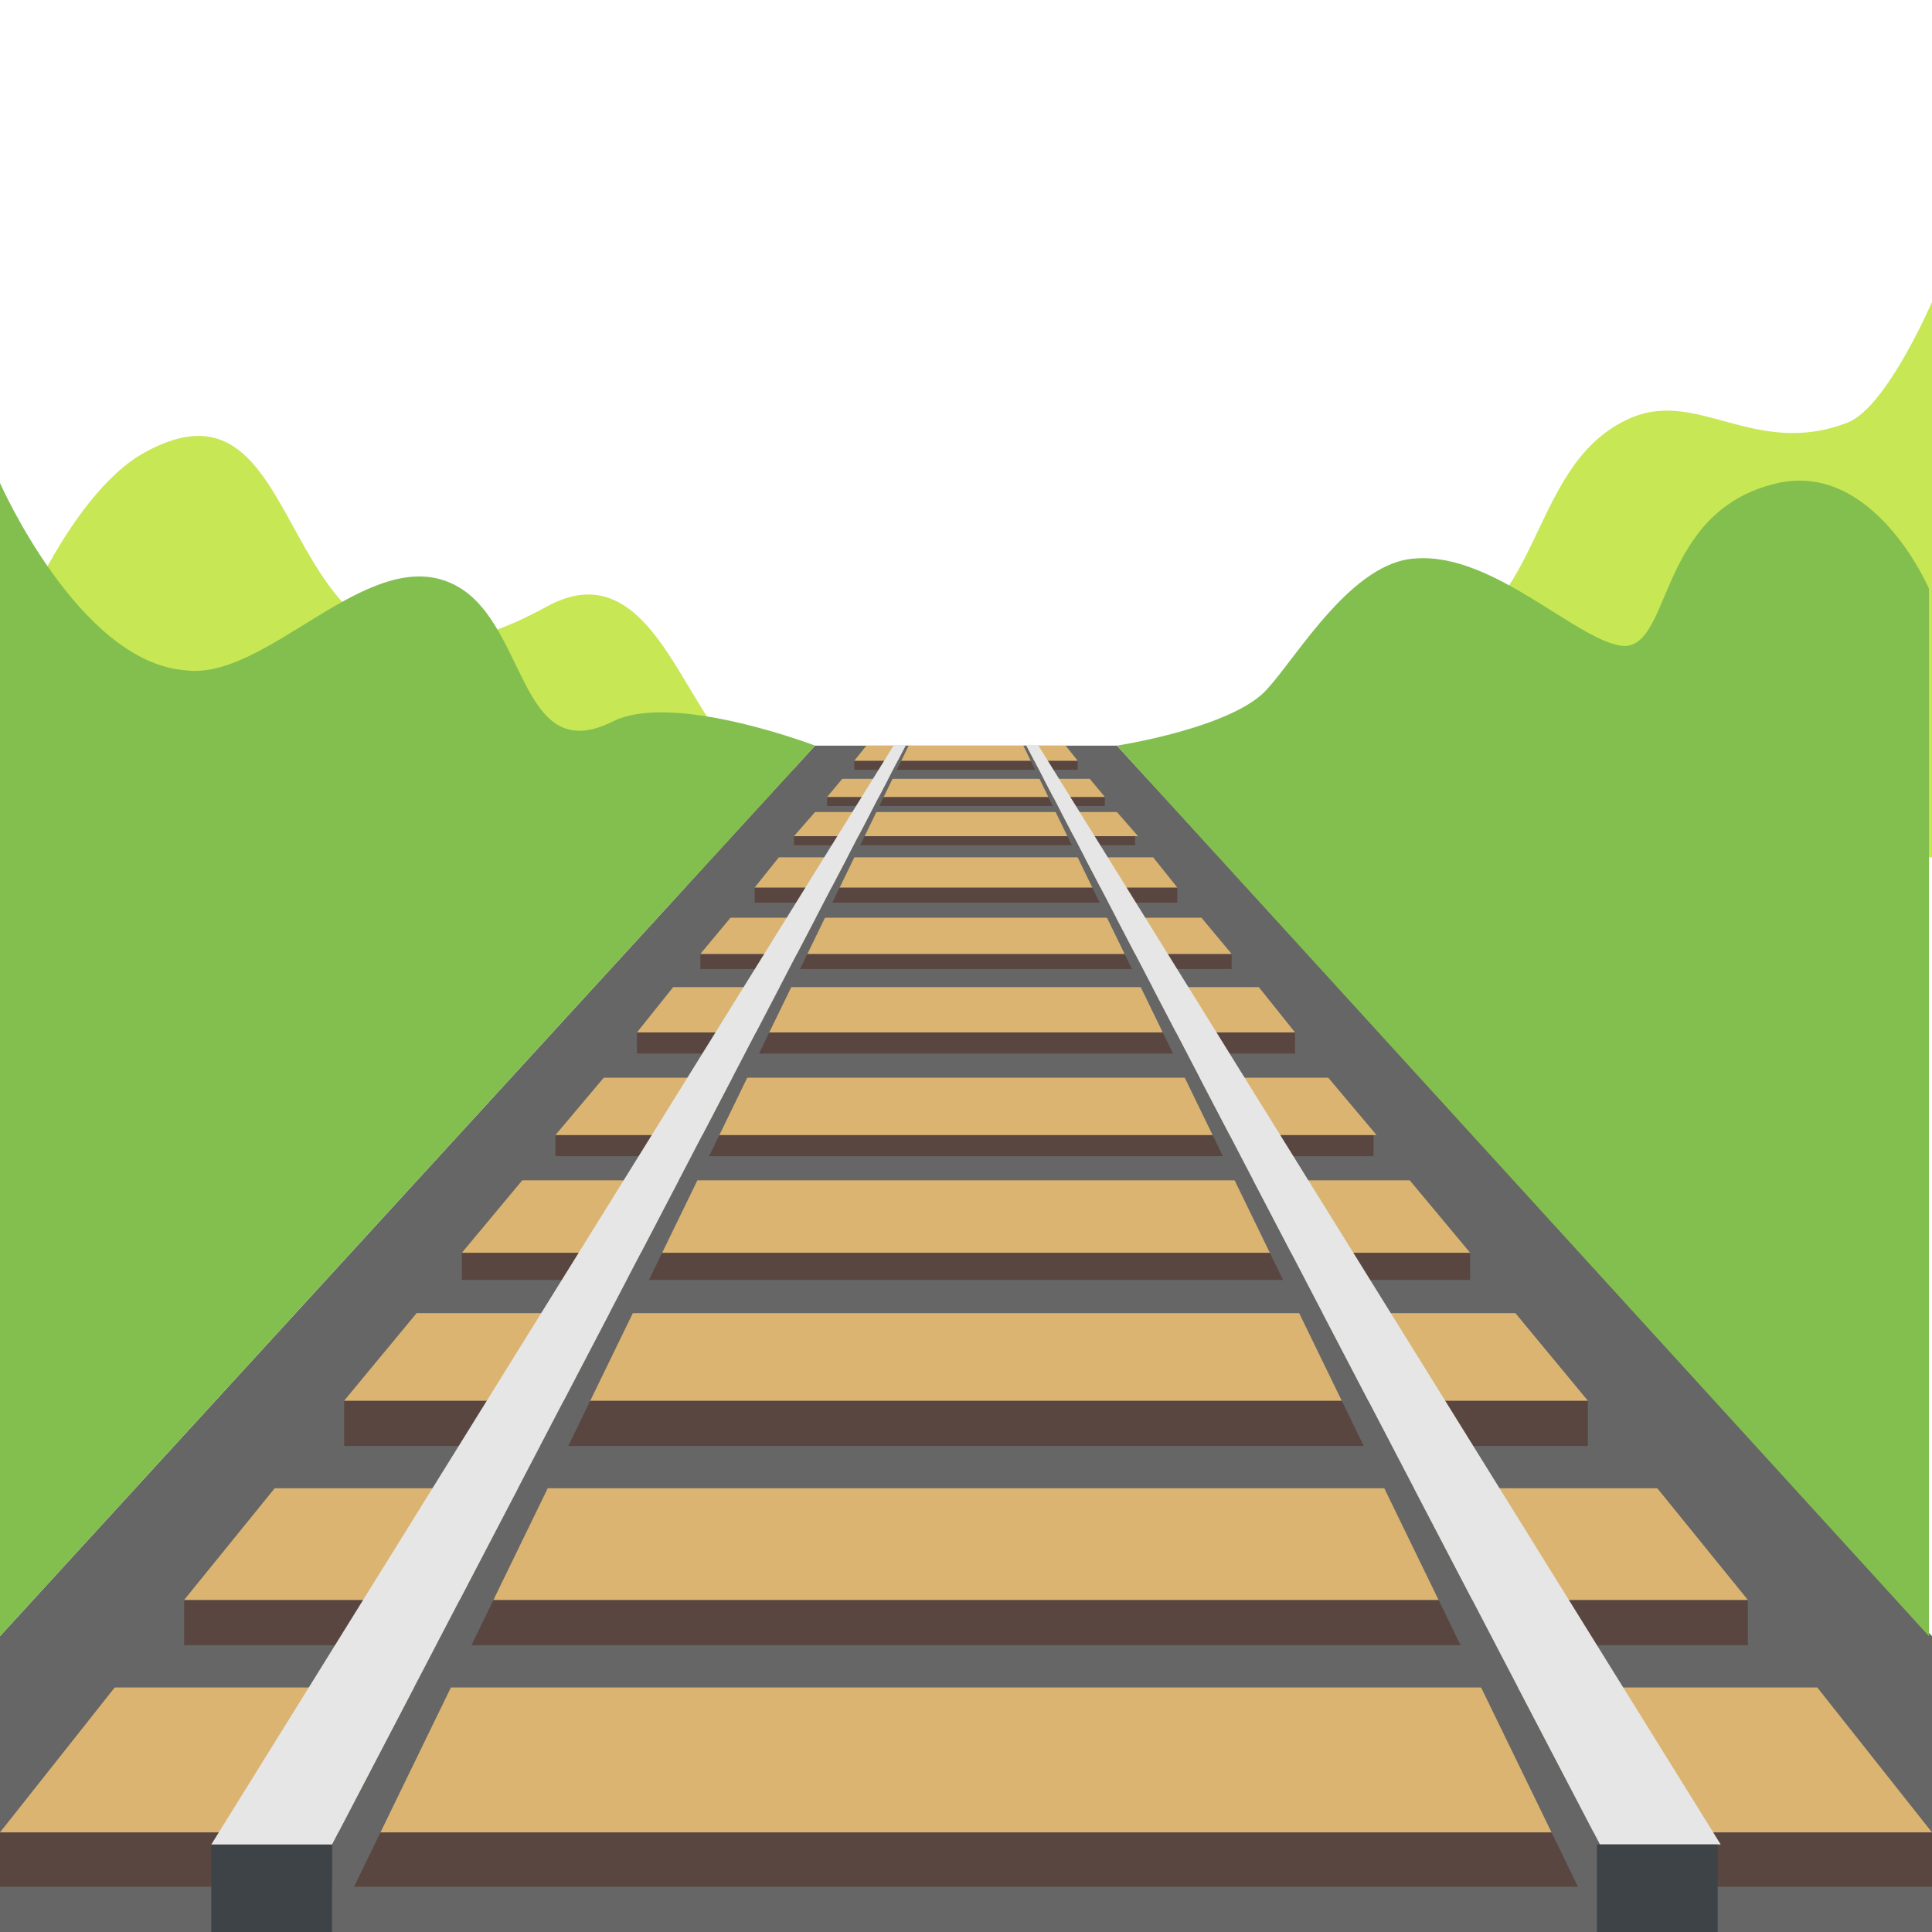
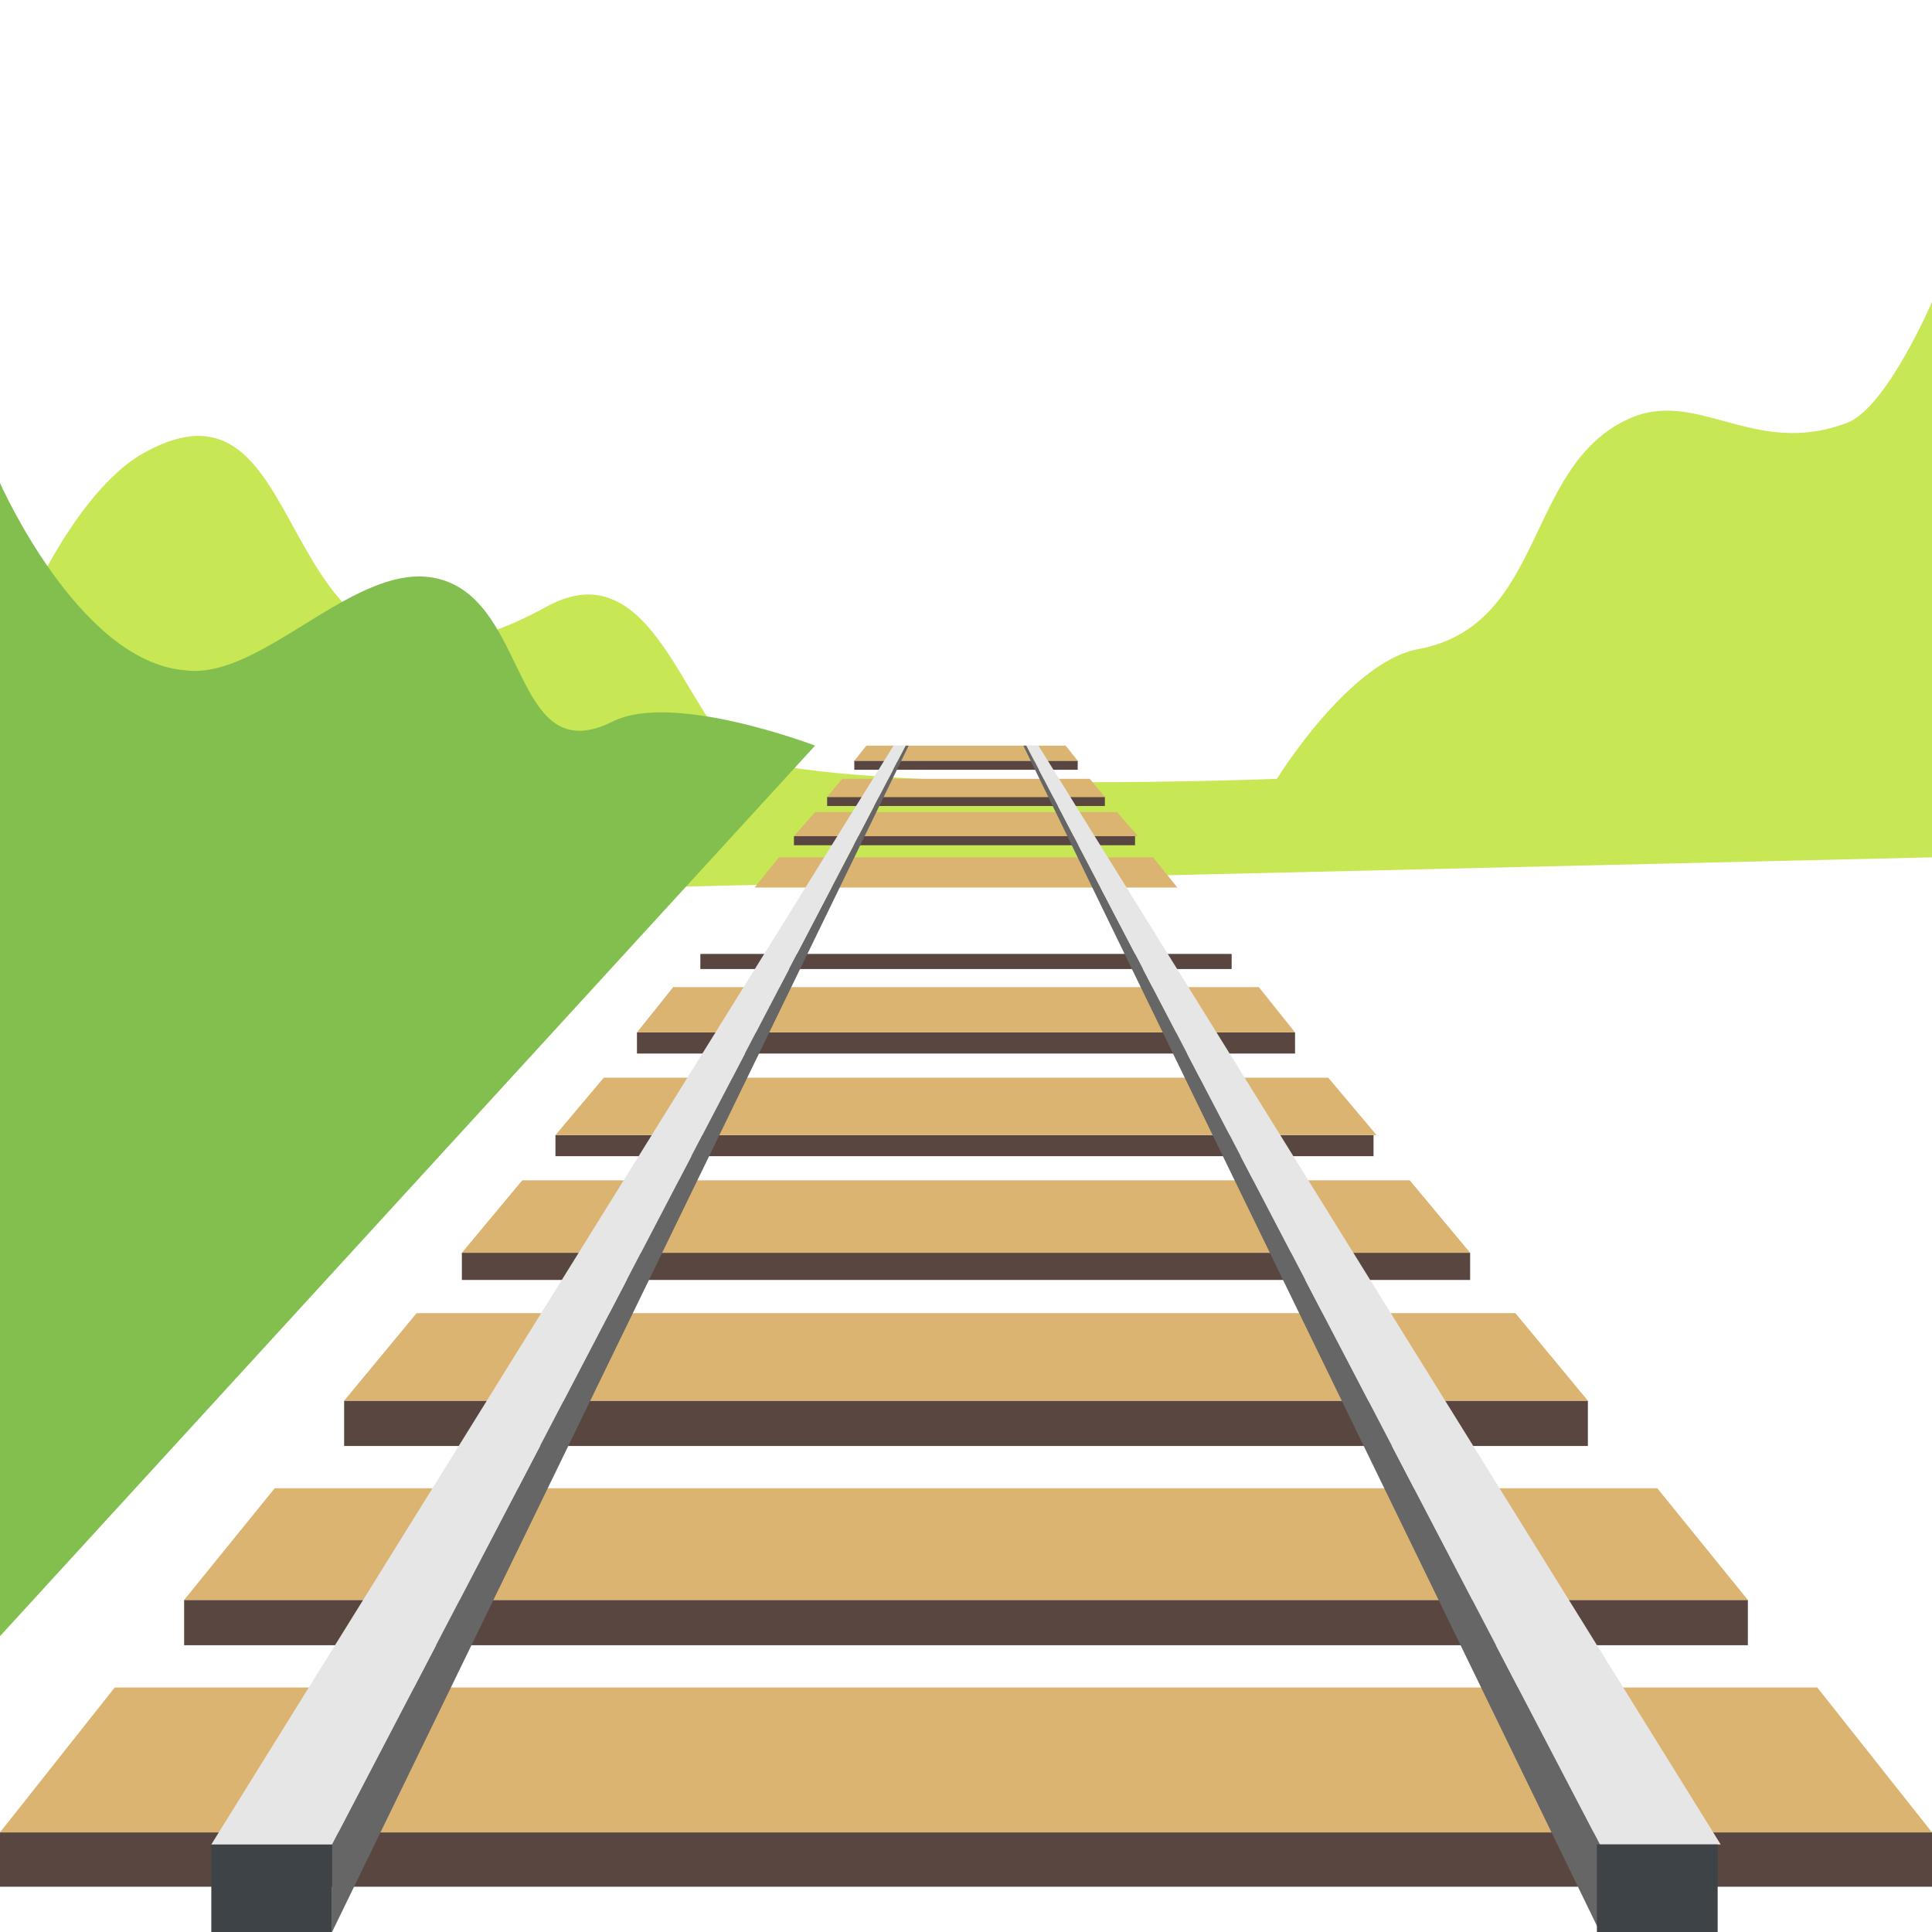
<svg xmlns="http://www.w3.org/2000/svg" width="800px" height="800px" viewBox="0 0 64 64" aria-hidden="true" role="img" class="iconify iconify--emojione" preserveAspectRatio="xMidYMid meet">
  <path d="M0 22.2s1.9-5.4 4.6-7.1c6.4-3.8 3.8 10.3 13.5 5c3.8-2.1 4.7 4.6 6.9 5.1c4.7 1.1 17.3.6 17.3.6s2.4-3.9 4.7-4.3c4.2-.8 3.5-6 6.9-7.6c2.3-1.1 4.2 1.3 7.3.1c1.3-.5 2.8-4 2.8-4v18.4L0 29.9v-7.7" fill="#c7e755">
- 
- </path>
-   <path fill="#666" d="M37 24.7H27L0 54.2V64h64v-9.8z">

</path>
  <g fill="#594640">
    <path d="M26.3 27.7h11.3v.3H26.3z">

</path>
    <path d="M27.4 26.4h9.2v.3h-9.2z">

</path>
    <path d="M28.3 25.2h7.4v.3h-7.4z">

</path>
    <path d="M23.2 31.6h17.6v.5H23.2z">

</path>
-     <path d="M25 29.4h14v.5H25z">
- 
- </path>
  </g>
  <g fill="#dbb471">
    <path d="M36.6 26.4l-.5-.6h-8.2l-.5.6z">

</path>
    <path d="M37.7 27.7l-.7-.8H27l-.7.8z">

</path>
    <path d="M35.7 25.2l-.4-.5h-6.6l-.4.5z">
- 
- </path>
-     <path d="M40.8 31.6l-1-1.2H24.2l-1 1.2z">

</path>
    <path d="M39 29.4l-.8-1H25.8l-.8 1z">

</path>
  </g>
  <g fill="#594640">
    <path d="M15.3 41.5h33.4v.9H15.3z">

</path>
    <path d="M18.4 37.6h27.1v.7H18.4z">

</path>
    <path d="M21.1 34.2h21.8v.7H21.1z">

</path>
    <path d="M0 60.7h64v1.8H0z">

</path>
    <path d="M6.1 53h51.8v1.5H6.1z">

</path>
    <path d="M11.4 46.4h41.2v1.5H11.4z">

</path>
  </g>
  <g fill="#dbb471">
    <path d="M45.6 37.6L44 35.7H20l-1.6 1.9z">

</path>
    <path d="M48.7 41.5l-2-2.4H17.3l-2 2.4z">

</path>
    <path d="M42.9 34.2l-1.2-1.5H22.3l-1.2 1.5z">

</path>
    <path d="M57.9 53l-3-3.7H9.1l-3 3.7z">

</path>
    <path d="M60.2 55.9H3.8L0 60.7h64z">

</path>
    <path d="M52.6 46.4l-2.4-2.9H13.8l-2.4 2.9z">

</path>
  </g>
  <path fill="#666" d="M11 64l19.1-39.3H30L11 61.1z">

</path>
  <path fill="#3e4347" d="M7 61.1h4V64H7z">

</path>
  <path fill="#e6e6e6" d="M29.6 24.7L7 61.1h4l19-36.4z">

</path>
  <path fill="#666" d="M53 64L33.9 24.7h.1l19 36.4z">

</path>
  <path fill="#e6e6e6" d="M34.4 24.7L57 61.1h-4L34 24.7z">

</path>
  <path fill="#3e4347" d="M52.9 61.1h4V64h-4z">

</path>
  <g fill="#83bf4f">
    <path d="M27 24.7s-4.7-1.8-6.7-.8c-3.2 1.6-2.8-3.5-5.4-4.6c-2.8-1.2-6.1 3.3-8.8 2.9C2.6 21.9 0 16 0 16v38.2l27-29.5">

</path>
-     <path d="M37 24.7s3.9-.6 5-1.9c1-1.1 2.8-4.2 4.9-4.3c2.6-.2 5.4 2.8 6.9 2.9c1.6 0 1.1-4.5 5.1-5.4c3.2-.7 5 3.5 5 3.5v34.7L37 24.7">
- 
- </path>
  </g>
</svg>